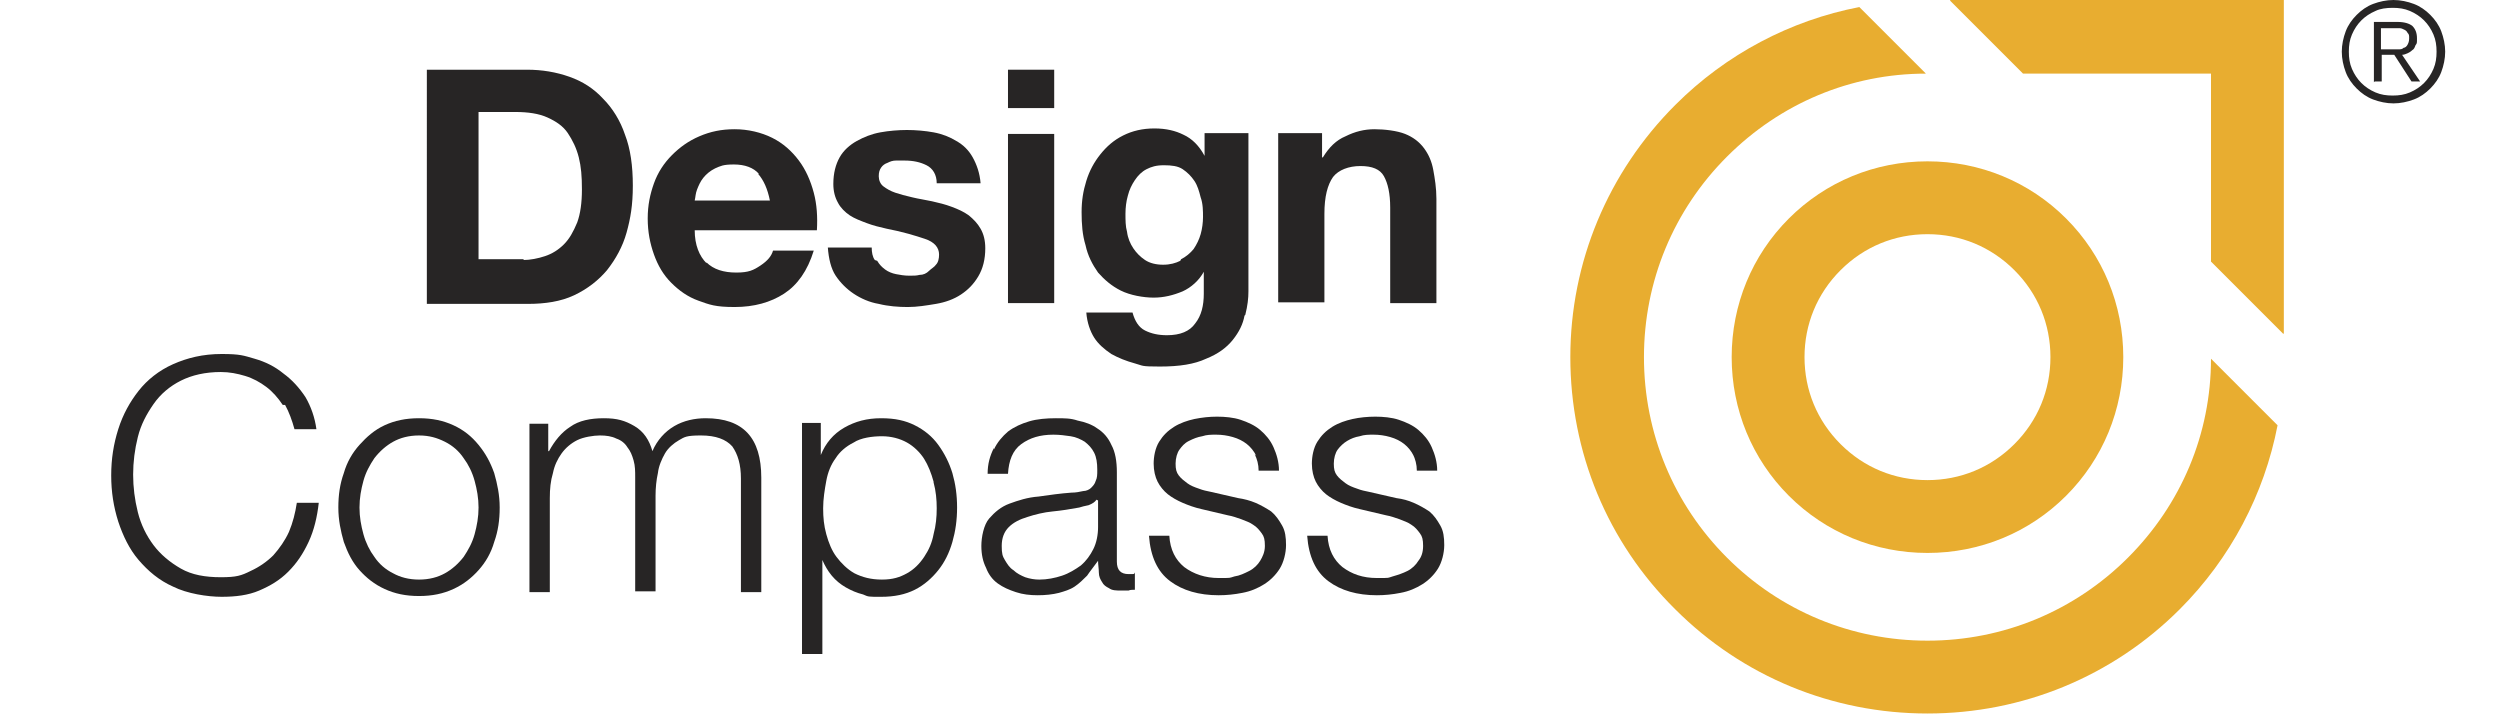
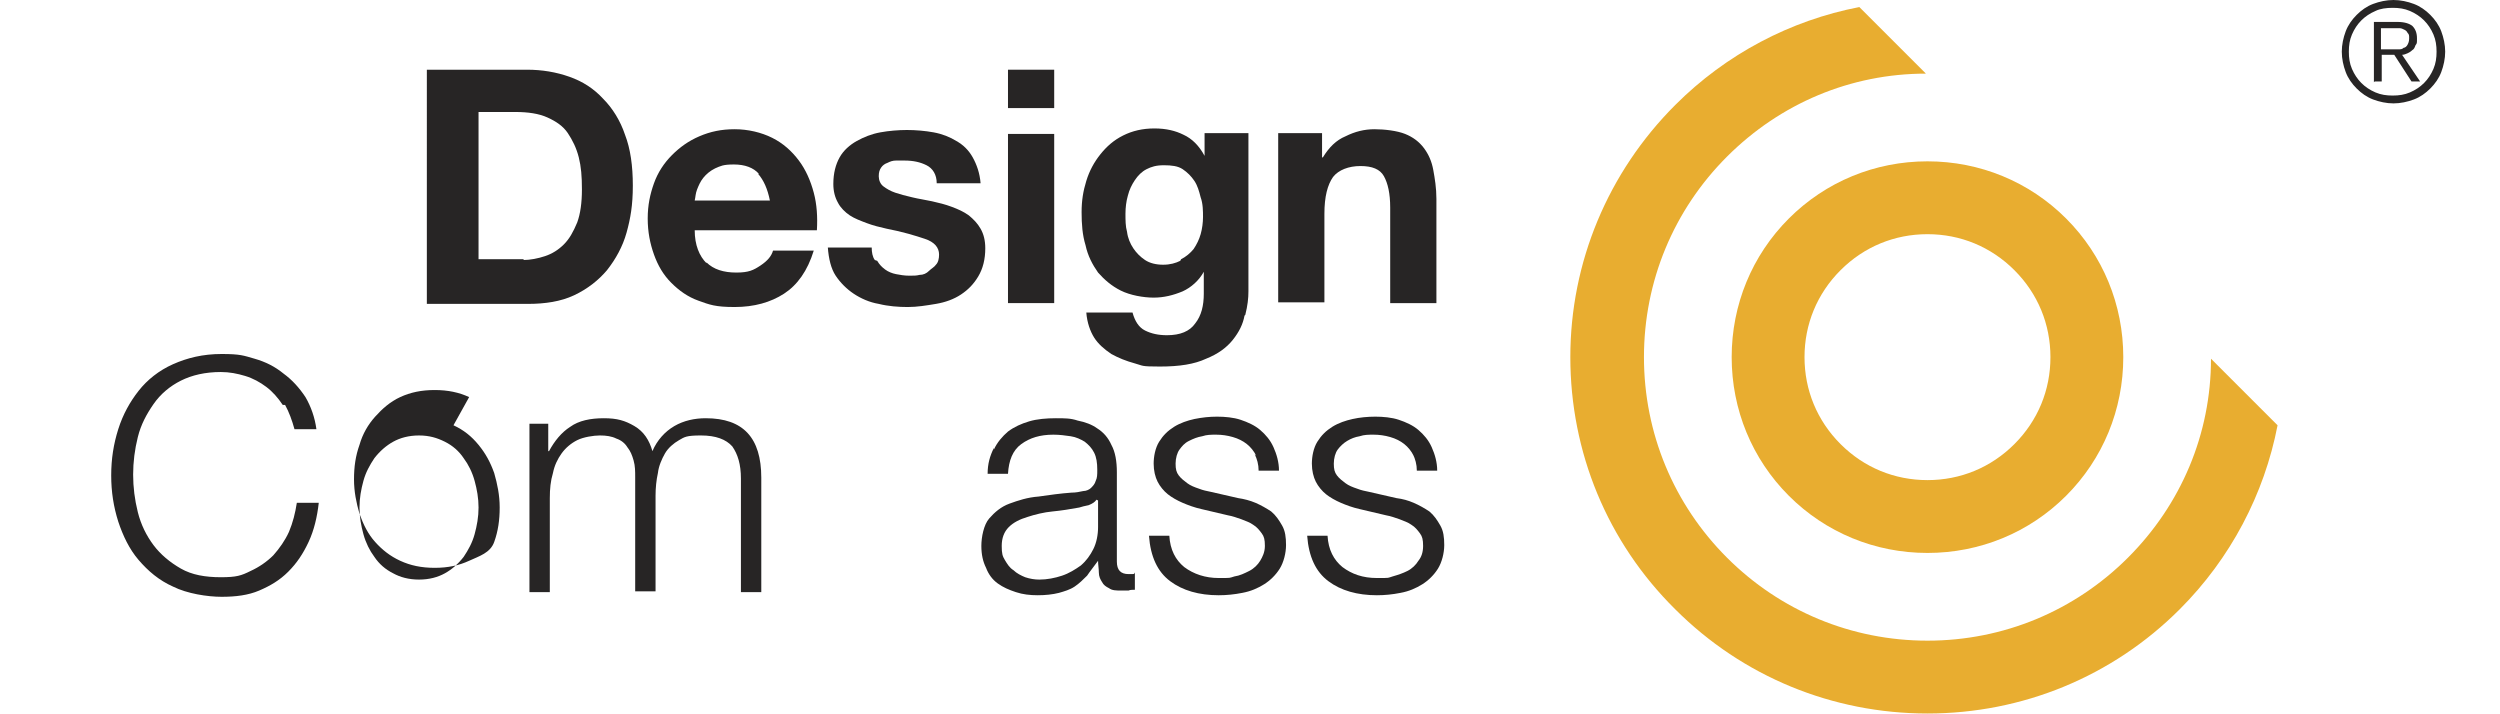
<svg xmlns="http://www.w3.org/2000/svg" id="Circle_2" version="1.1" viewBox="0 0 319.2 91.2">
  <defs>
    <style>
      .st0 {
        fill: #e8ad30;
      }

      .st1 {
        fill: #272525;
      }
    </style>
  </defs>
  <g>
    <g>
      <path class="st1" d="M67.3,8.9c1.9,0,3.7.3,5.4.9,1.7.6,3.1,1.5,4.3,2.8,1.2,1.2,2.2,2.8,2.8,4.6.7,1.8,1,4,1,6.5s-.3,4.2-.8,6-1.4,3.4-2.5,4.8c-1.1,1.3-2.5,2.4-4.2,3.2-1.7.8-3.7,1.1-5.9,1.1h-12.9V8.9h12.9ZM66.8,33.2c.9,0,1.9-.2,2.8-.5s1.7-.8,2.4-1.5c.7-.7,1.2-1.6,1.7-2.8.4-1.1.6-2.5.6-4.2s-.1-2.9-.4-4.1c-.3-1.2-.8-2.2-1.4-3.1s-1.5-1.5-2.6-2c-1.1-.5-2.5-.7-4.1-.7h-4.7v18.8h5.8Z" />
      <path class="st1" d="M90.2,33.5c.9.9,2.2,1.3,3.8,1.3s2.2-.3,3.1-.9c.9-.6,1.4-1.2,1.6-1.9h5.2c-.8,2.6-2.1,4.4-3.8,5.5-1.7,1.1-3.8,1.7-6.3,1.7s-3.2-.3-4.6-.8c-1.4-.5-2.5-1.3-3.5-2.3-1-1-1.7-2.2-2.2-3.6s-.8-2.9-.8-4.6.3-3.1.8-4.5c.5-1.4,1.3-2.6,2.3-3.6,1-1,2.1-1.8,3.5-2.4s2.8-.9,4.5-.9,3.4.4,4.8,1.1,2.5,1.7,3.4,2.9c.9,1.2,1.5,2.6,1.9,4.1s.5,3.1.4,4.8h-15.6c0,1.9.6,3.3,1.5,4.2ZM96.9,22.2c-.7-.8-1.8-1.2-3.2-1.2s-1.7.2-2.4.5c-.6.3-1.1.7-1.5,1.2-.4.5-.6,1-.8,1.5-.2.5-.2,1-.3,1.4h9.6c-.3-1.5-.8-2.6-1.5-3.4Z" />
      <path class="st1" d="M112,33.3c.3.5.6.8,1,1.1.4.3.9.5,1.4.6.5.1,1.1.2,1.7.2s.9,0,1.3-.1c.5,0,.9-.2,1.2-.5s.7-.5.9-.8c.3-.3.4-.8.4-1.3,0-.9-.6-1.6-1.8-2s-2.8-.9-4.9-1.3c-.9-.2-1.7-.4-2.5-.7-.8-.3-1.6-.6-2.2-1-.6-.4-1.2-1-1.5-1.6-.4-.7-.6-1.5-.6-2.4,0-1.4.3-2.5.8-3.4.5-.9,1.3-1.6,2.2-2.1.9-.5,1.9-.9,3-1.1,1.1-.2,2.3-.3,3.4-.3s2.3.1,3.4.3,2.1.6,2.9,1.1c.9.5,1.6,1.2,2.1,2.1s.9,2,1,3.3h-5.6c0-1.1-.5-1.9-1.3-2.3-.8-.4-1.7-.6-2.8-.6s-.7,0-1.1,0c-.4,0-.7.1-1.1.3-.3.1-.6.3-.8.6s-.3.6-.3,1.1.2,1,.6,1.3c.4.3.9.6,1.5.8.6.2,1.3.4,2.2.6.8.2,1.6.3,2.5.5.9.2,1.7.4,2.5.7s1.5.6,2.2,1.1c.6.5,1.1,1,1.5,1.7.4.7.6,1.5.6,2.5,0,1.4-.3,2.6-.9,3.6-.6,1-1.3,1.7-2.2,2.3s-2,1-3.2,1.2-2.4.4-3.6.4-2.5-.1-3.7-.4c-1.2-.2-2.3-.7-3.2-1.3s-1.7-1.4-2.3-2.3-.9-2.2-1-3.6h5.6c0,.6.1,1.2.4,1.6Z" />
      <path class="st1" d="M128.7,13.8v-4.9h5.9v4.9h-5.9ZM134.6,17.1v21.6h-5.9v-21.6h5.9Z" />
      <path class="st1" d="M158.9,40.3c-.2,1.1-.7,2.1-1.5,3.1s-1.9,1.8-3.4,2.4c-1.5.7-3.4,1-5.9,1s-2.1-.1-3.2-.4c-1.1-.3-2.1-.7-3-1.2-.9-.6-1.7-1.3-2.2-2.1s-.9-1.9-1-3.2h5.9c.3,1.1.8,1.9,1.6,2.3.8.4,1.7.6,2.8.6,1.7,0,2.9-.5,3.6-1.5.8-1,1.1-2.3,1.1-3.8v-2.8h0c-.6,1.1-1.6,2-2.7,2.5-1.2.5-2.4.8-3.7.8s-3-.3-4.2-.9-2.1-1.4-2.9-2.3c-.7-1-1.3-2.1-1.6-3.5-.4-1.3-.5-2.7-.5-4.2s.2-2.7.6-4c.4-1.3,1-2.4,1.8-3.4s1.7-1.8,2.9-2.4,2.5-.9,4-.9,2.7.3,3.7.8c1.1.5,2,1.4,2.7,2.7h0v-2.9h5.6v20.2c0,.9-.1,1.8-.4,3ZM150.8,33.1c.6-.3,1.2-.8,1.6-1.3.4-.6.7-1.2.9-1.9s.3-1.5.3-2.2,0-1.7-.3-2.5c-.2-.8-.4-1.5-.8-2.1-.4-.6-.9-1.1-1.5-1.5-.6-.4-1.4-.5-2.4-.5s-1.6.2-2.2.5c-.6.3-1.1.8-1.5,1.4-.4.6-.7,1.2-.9,2-.2.7-.3,1.5-.3,2.3s0,1.6.2,2.3c.1.8.4,1.5.8,2.1.4.6.9,1.1,1.5,1.5.6.4,1.4.6,2.3.6s1.6-.2,2.2-.5Z" />
      <path class="st1" d="M168.8,17.1v3h.1c.8-1.3,1.7-2.2,2.9-2.7,1.2-.6,2.4-.9,3.7-.9s2.9.2,3.9.6c1,.4,1.8,1,2.4,1.8s1,1.7,1.2,2.8c.2,1.1.4,2.3.4,3.7v13.3h-5.9v-12.2c0-1.8-.3-3.1-.8-4s-1.5-1.3-3-1.3-2.8.5-3.5,1.4c-.7,1-1.1,2.5-1.1,4.7v11.3h-5.9v-21.6h5.6Z" />
      <path class="st1" d="M36.1,51.7c-.6-.9-1.3-1.7-2.1-2.3-.8-.6-1.7-1.1-2.7-1.4-1-.3-2-.5-3.1-.5-2,0-3.7.4-5.1,1.1s-2.6,1.7-3.5,3-1.6,2.6-2,4.2c-.4,1.6-.6,3.2-.6,4.8s.2,3.2.6,4.8c.4,1.6,1.1,3,2,4.2.9,1.2,2.1,2.2,3.5,3,1.4.8,3.1,1.1,5.1,1.1s2.6-.2,3.8-.8c1.1-.5,2.1-1.2,2.9-2,.8-.9,1.5-1.9,2-3,.5-1.2.8-2.4,1-3.7h2.8c-.2,1.8-.6,3.5-1.3,5s-1.5,2.7-2.6,3.8-2.3,1.8-3.7,2.4c-1.4.6-3,.8-4.8.8s-4.4-.4-6.2-1.3c-1.8-.8-3.2-2-4.4-3.4-1.2-1.4-2-3.1-2.6-4.9-.6-1.9-.9-3.8-.9-5.9s.3-4,.9-5.9c.6-1.9,1.5-3.5,2.6-4.9s2.6-2.6,4.4-3.4c1.8-.8,3.8-1.3,6.2-1.3s2.8.2,4.2.6c1.4.4,2.6,1,3.7,1.9,1.1.8,2,1.8,2.8,3,.7,1.2,1.2,2.6,1.4,4.1h-2.8c-.3-1.1-.7-2.2-1.2-3.1Z" />
-       <path class="st1" d="M57.9,54.3c1.3.6,2.3,1.4,3.2,2.5s1.5,2.2,2,3.6c.4,1.4.7,2.8.7,4.4s-.2,3-.7,4.4c-.4,1.4-1.1,2.6-2,3.6s-1.9,1.8-3.2,2.4c-1.3.6-2.7.9-4.4.9s-3.1-.3-4.4-.9c-1.3-.6-2.3-1.4-3.2-2.4s-1.5-2.2-2-3.6c-.4-1.4-.7-2.8-.7-4.4s.2-3,.7-4.4c.4-1.4,1.1-2.6,2-3.6s1.9-1.9,3.2-2.5c1.3-.6,2.7-.9,4.4-.9s3.1.3,4.4.9ZM50.2,56.4c-.9.5-1.7,1.2-2.4,2.1-.6.9-1.1,1.8-1.4,2.9s-.5,2.2-.5,3.4.2,2.3.5,3.4.8,2.1,1.4,2.9c.6.9,1.4,1.6,2.4,2.1.9.5,2,.8,3.3.8s2.4-.3,3.3-.8c.9-.5,1.7-1.2,2.4-2.1.6-.9,1.1-1.8,1.4-2.9s.5-2.2.5-3.4-.2-2.3-.5-3.4-.8-2.1-1.4-2.9c-.6-.9-1.4-1.6-2.4-2.1-1-.5-2-.8-3.3-.8s-2.4.3-3.3.8Z" />
+       <path class="st1" d="M57.9,54.3c1.3.6,2.3,1.4,3.2,2.5s1.5,2.2,2,3.6c.4,1.4.7,2.8.7,4.4s-.2,3-.7,4.4s-1.9,1.8-3.2,2.4c-1.3.6-2.7.9-4.4.9s-3.1-.3-4.4-.9c-1.3-.6-2.3-1.4-3.2-2.4s-1.5-2.2-2-3.6c-.4-1.4-.7-2.8-.7-4.4s.2-3,.7-4.4c.4-1.4,1.1-2.6,2-3.6s1.9-1.9,3.2-2.5c1.3-.6,2.7-.9,4.4-.9s3.1.3,4.4.9ZM50.2,56.4c-.9.5-1.7,1.2-2.4,2.1-.6.9-1.1,1.8-1.4,2.9s-.5,2.2-.5,3.4.2,2.3.5,3.4.8,2.1,1.4,2.9c.6.9,1.4,1.6,2.4,2.1.9.5,2,.8,3.3.8s2.4-.3,3.3-.8c.9-.5,1.7-1.2,2.4-2.1.6-.9,1.1-1.8,1.4-2.9s.5-2.2.5-3.4-.2-2.3-.5-3.4-.8-2.1-1.4-2.9c-.6-.9-1.4-1.6-2.4-2.1-1-.5-2-.8-3.3-.8s-2.4.3-3.3.8Z" />
      <path class="st1" d="M70,54v3.6h.1c.7-1.3,1.6-2.4,2.7-3.1,1.1-.8,2.6-1.1,4.3-1.1s2.7.3,3.9,1c1.2.7,1.9,1.8,2.3,3.2.6-1.4,1.6-2.5,2.8-3.2,1.2-.7,2.6-1,4-1,4.8,0,7.1,2.5,7.1,7.6v14.6h-2.6v-14.5c0-1.8-.4-3.1-1.1-4.1-.8-.9-2.1-1.4-4-1.4s-2.1.2-2.8.6c-.7.4-1.4,1-1.8,1.7-.4.7-.8,1.6-.9,2.5-.2.9-.3,1.9-.3,2.9v12.2h-2.6v-14.6c0-.7,0-1.4-.2-2.1-.2-.7-.4-1.2-.8-1.7-.3-.5-.8-.9-1.4-1.1-.6-.3-1.3-.4-2.1-.4s-2.1.2-2.9.6c-.8.4-1.5,1-2,1.7s-.9,1.5-1.1,2.5c-.3,1-.4,2-.4,3.2v12h-2.6v-21.5h2.4Z" />
-       <path class="st1" d="M104.8,54v4.1h0c.6-1.5,1.6-2.7,3-3.5,1.4-.8,2.9-1.2,4.7-1.2s3.1.3,4.3.9,2.2,1.4,3,2.5,1.4,2.3,1.8,3.6c.4,1.4.6,2.8.6,4.4s-.2,3-.6,4.4c-.4,1.4-1,2.6-1.8,3.6-.8,1-1.8,1.9-3,2.5s-2.6.9-4.3.9-1.6,0-2.3-.3c-.8-.2-1.5-.5-2.2-.9-.7-.4-1.3-.9-1.8-1.5-.5-.6-.9-1.3-1.2-2h0v12h-2.6v-29.5h2.4ZM119.2,61.5c-.3-1.1-.7-2.1-1.2-2.9s-1.3-1.6-2.2-2.1c-.9-.5-2-.8-3.2-.8s-2.7.2-3.6.8c-1,.5-1.8,1.2-2.3,2-.6.8-1,1.8-1.2,2.9s-.4,2.3-.4,3.5.1,2.2.4,3.3c.3,1.1.7,2.1,1.3,2.9s1.4,1.6,2.3,2.1c1,.5,2.1.8,3.5.8s2.3-.3,3.2-.8c.9-.5,1.6-1.2,2.2-2.1s1-1.8,1.2-2.9c.3-1.1.4-2.2.4-3.3s-.1-2.2-.4-3.3Z" />
      <path class="st1" d="M126.9,57.4c.4-.9,1.1-1.7,1.8-2.3.8-.6,1.7-1,2.7-1.3,1-.3,2.2-.4,3.4-.4s1.9,0,2.8.3c1,.2,1.8.5,2.5,1,.8.5,1.4,1.2,1.8,2.1.5.9.7,2.1.7,3.5v11.4c0,1.1.5,1.6,1.5,1.6s.6,0,.8-.2v2.2c-.3,0-.6,0-.8.1-.2,0-.5,0-.9,0-.7,0-1.2,0-1.6-.3-.4-.2-.7-.4-.9-.8-.2-.3-.4-.7-.4-1.2,0-.5-.1-1-.1-1.5h0c-.5.7-1,1.3-1.4,1.9-.5.5-1,1-1.6,1.4s-1.3.6-2,.8c-.8.2-1.7.3-2.7.3s-1.9-.1-2.8-.4-1.6-.6-2.3-1.1c-.7-.5-1.2-1.2-1.5-2-.4-.8-.6-1.7-.6-2.8s.3-2.7,1-3.5,1.5-1.5,2.6-1.9,2.3-.8,3.7-.9c1.4-.2,2.8-.4,4.2-.5.6,0,1-.1,1.5-.2.4,0,.8-.2,1-.4s.5-.5.6-.9c.2-.4.2-.8.2-1.4,0-.9-.1-1.6-.4-2.2-.3-.6-.7-1-1.2-1.4-.5-.3-1.1-.6-1.8-.7-.7-.1-1.4-.2-2.2-.2-1.7,0-3,.4-4.1,1.2-1.1.8-1.6,2.1-1.7,3.8h-2.6c0-1.3.3-2.3.8-3.3ZM140,63.8c-.2.3-.5.5-1,.7-.5.1-.9.2-1.2.3-1.1.2-2.3.4-3.4.5s-2.3.4-3.2.7c-1,.3-1.8.7-2.4,1.3s-.9,1.4-.9,2.4.1,1.3.4,1.8.6,1,1.1,1.3c.4.4,1,.7,1.5.9.6.2,1.2.3,1.8.3,1,0,2-.2,2.9-.5s1.7-.8,2.4-1.3c.7-.6,1.2-1.3,1.6-2.1.4-.8.6-1.8.6-2.8v-3.4h0Z" />
      <path class="st1" d="M160.4,58.2c-.3-.6-.7-1.1-1.2-1.5-.5-.4-1.1-.7-1.8-.9-.7-.2-1.4-.3-2.1-.3s-1.2,0-1.8.2c-.6.1-1.1.3-1.7.6s-.9.7-1.2,1.1-.5,1.1-.5,1.8.1,1.1.4,1.5c.3.4.7.7,1.1,1,.4.3.9.5,1.5.7.5.2,1,.3,1.5.4l3.5.8c.7.1,1.5.3,2.2.6.7.3,1.4.7,2,1.1.6.5,1,1.1,1.4,1.8.4.7.5,1.5.5,2.5s-.3,2.2-.8,3c-.5.8-1.2,1.5-2,2-.8.5-1.7.9-2.8,1.1-1,.2-2,.3-3,.3-2.5,0-4.6-.6-6.2-1.8-1.6-1.2-2.5-3.1-2.7-5.8h2.6c.1,1.8.8,3.1,1.9,4,1.2.9,2.7,1.4,4.4,1.4s1.3,0,2-.2c.7-.1,1.3-.4,1.9-.7.6-.3,1.1-.8,1.4-1.3s.6-1.1.6-1.9-.1-1.2-.4-1.6c-.3-.4-.6-.8-1.1-1.1-.4-.3-1-.5-1.5-.7-.6-.2-1.1-.4-1.7-.5l-3.4-.8c-.9-.2-1.7-.5-2.4-.8-.7-.3-1.4-.7-1.9-1.1s-1-1-1.3-1.6c-.3-.6-.5-1.4-.5-2.3s.2-2,.7-2.8c.5-.8,1.1-1.4,1.9-1.9.8-.5,1.7-.8,2.6-1,1-.2,1.9-.3,2.9-.3s2.1.1,3,.4c.9.3,1.8.7,2.5,1.3.7.6,1.3,1.3,1.7,2.2s.7,1.9.7,3h-2.6c0-.8-.2-1.5-.5-2.1Z" />
      <path class="st1" d="M180.5,58.2c-.3-.6-.7-1.1-1.2-1.5-.5-.4-1.1-.7-1.8-.9-.7-.2-1.4-.3-2.1-.3s-1.2,0-1.8.2c-.6.1-1.1.3-1.6.6-.5.3-.9.7-1.2,1.1s-.5,1.1-.5,1.8.1,1.1.4,1.5c.3.4.7.7,1.1,1,.4.3.9.5,1.5.7.5.2,1,.3,1.5.4l3.5.8c.8.1,1.5.3,2.2.6.7.3,1.4.7,2,1.1.6.5,1,1.1,1.4,1.8.4.7.5,1.5.5,2.5s-.3,2.2-.8,3c-.5.8-1.2,1.5-2,2-.8.5-1.7.9-2.8,1.1-1,.2-2,.3-3,.3-2.5,0-4.6-.6-6.2-1.8-1.6-1.2-2.5-3.1-2.7-5.8h2.6c.1,1.8.8,3.1,1.9,4,1.2.9,2.6,1.4,4.4,1.4s1.3,0,2-.2,1.3-.4,1.9-.7c.6-.3,1.1-.8,1.4-1.3.4-.5.6-1.1.6-1.9s-.1-1.2-.4-1.6c-.3-.4-.6-.8-1.1-1.1-.4-.3-1-.5-1.5-.7-.6-.2-1.1-.4-1.7-.5l-3.4-.8c-.9-.2-1.7-.5-2.4-.8-.7-.3-1.4-.7-1.9-1.1s-1-1-1.3-1.6c-.3-.6-.5-1.4-.5-2.3s.2-2,.7-2.8c.5-.8,1.1-1.4,1.9-1.9.8-.5,1.7-.8,2.6-1s1.9-.3,2.9-.3,2.1.1,3,.4,1.8.7,2.5,1.3c.7.6,1.3,1.3,1.7,2.2.4.9.7,1.9.7,3h-2.6c0-.8-.2-1.5-.5-2.1Z" />
    </g>
    <path class="st0" d="M246.1,70.6c-6.7,0-13-2.6-17.7-7.3-4.7-4.7-7.3-11-7.3-17.7s2.6-13,7.3-17.7c4.7-4.7,11-7.3,17.7-7.3s13,2.6,17.7,7.3h0c4.7,4.7,7.3,11,7.3,17.7s-2.6,13-7.3,17.7c-4.7,4.7-11,7.3-17.7,7.3ZM246.1,29.9c-4.2,0-8.1,1.6-11.1,4.6-3,3-4.6,6.9-4.6,11.1s1.6,8.1,4.6,11.1c3,3,6.9,4.6,11.1,4.6s8.1-1.6,11.1-4.6c3-3,4.6-6.9,4.6-11.1s-1.6-8.1-4.6-11.1c-3-3-6.9-4.6-11.1-4.6Z" />
    <g>
-       <polygon class="st0" points="258.3 9.4 282.3 9.4 282.3 33.4 291.5 42.6 291.6 42.6 291.6 0 249 0 249 .1 258.3 9.4" />
      <path class="st0" d="M282.3,45.8c0,9.6-3.8,18.6-10.6,25.4-6.8,6.8-15.9,10.6-25.6,10.6s-18.8-3.8-25.6-10.6c-6.8-6.8-10.6-15.9-10.6-25.6s3.8-18.8,10.6-25.6c6.8-6.8,15.8-10.6,25.4-10.6l-8.5-8.5c-8.8,1.7-17,6-23.5,12.5-8.6,8.6-13.4,20.1-13.4,32.2s4.7,23.6,13.4,32.2c8.6,8.6,20.1,13.3,32.2,13.3s23.6-4.7,32.2-13.3c6.5-6.5,10.8-14.7,12.5-23.5l-8.5-8.5Z" />
    </g>
  </g>
  <path class="st1" d="M308.2.5c.8.3,1.5.8,2.1,1.4.6.6,1.1,1.3,1.4,2.1.3.8.5,1.7.5,2.6s-.2,1.8-.5,2.6-.8,1.5-1.4,2.1c-.6.6-1.3,1.1-2.1,1.4-.8.3-1.7.5-2.6.5s-1.8-.2-2.6-.5c-.8-.3-1.5-.8-2.1-1.4-.6-.6-1.1-1.3-1.4-2.1s-.5-1.7-.5-2.6.2-1.8.5-2.6c.3-.8.8-1.5,1.4-2.1.6-.6,1.3-1.1,2.1-1.4.8-.3,1.7-.5,2.6-.5s1.8.2,2.6.5ZM303.3,1.4c-.7.3-1.3.7-1.8,1.2-.5.5-.9,1.1-1.2,1.8-.3.7-.4,1.4-.4,2.2s.1,1.5.4,2.2c.3.7.7,1.3,1.2,1.8.5.5,1.1.9,1.8,1.2.7.3,1.4.4,2.2.4s1.5-.1,2.2-.4c.7-.3,1.3-.7,1.8-1.2.5-.5.9-1.1,1.2-1.8.3-.7.4-1.4.4-2.2s-.1-1.5-.4-2.2c-.3-.7-.7-1.3-1.2-1.8-.5-.5-1.1-.9-1.8-1.2-.7-.3-1.4-.4-2.2-.4s-1.6.1-2.2.4ZM303.1,10.5V2.8h3c.9,0,1.5.2,1.9.5.4.4.6.9.6,1.6s0,.6-.2.9c-.1.3-.2.5-.4.6-.2.2-.4.3-.6.4-.2.1-.5.2-.7.2l2.3,3.4h-1.1l-2.2-3.4h-1.6v3.4h-.9ZM306.2,6.3c.3,0,.5,0,.7-.2.2,0,.4-.2.5-.4.1-.2.2-.4.2-.8s0-.5-.2-.7c-.1-.2-.2-.3-.4-.4-.2-.1-.4-.2-.6-.2s-.4,0-.7,0h-1.7v2.7h1.3c.3,0,.6,0,.9,0Z" />
</svg>